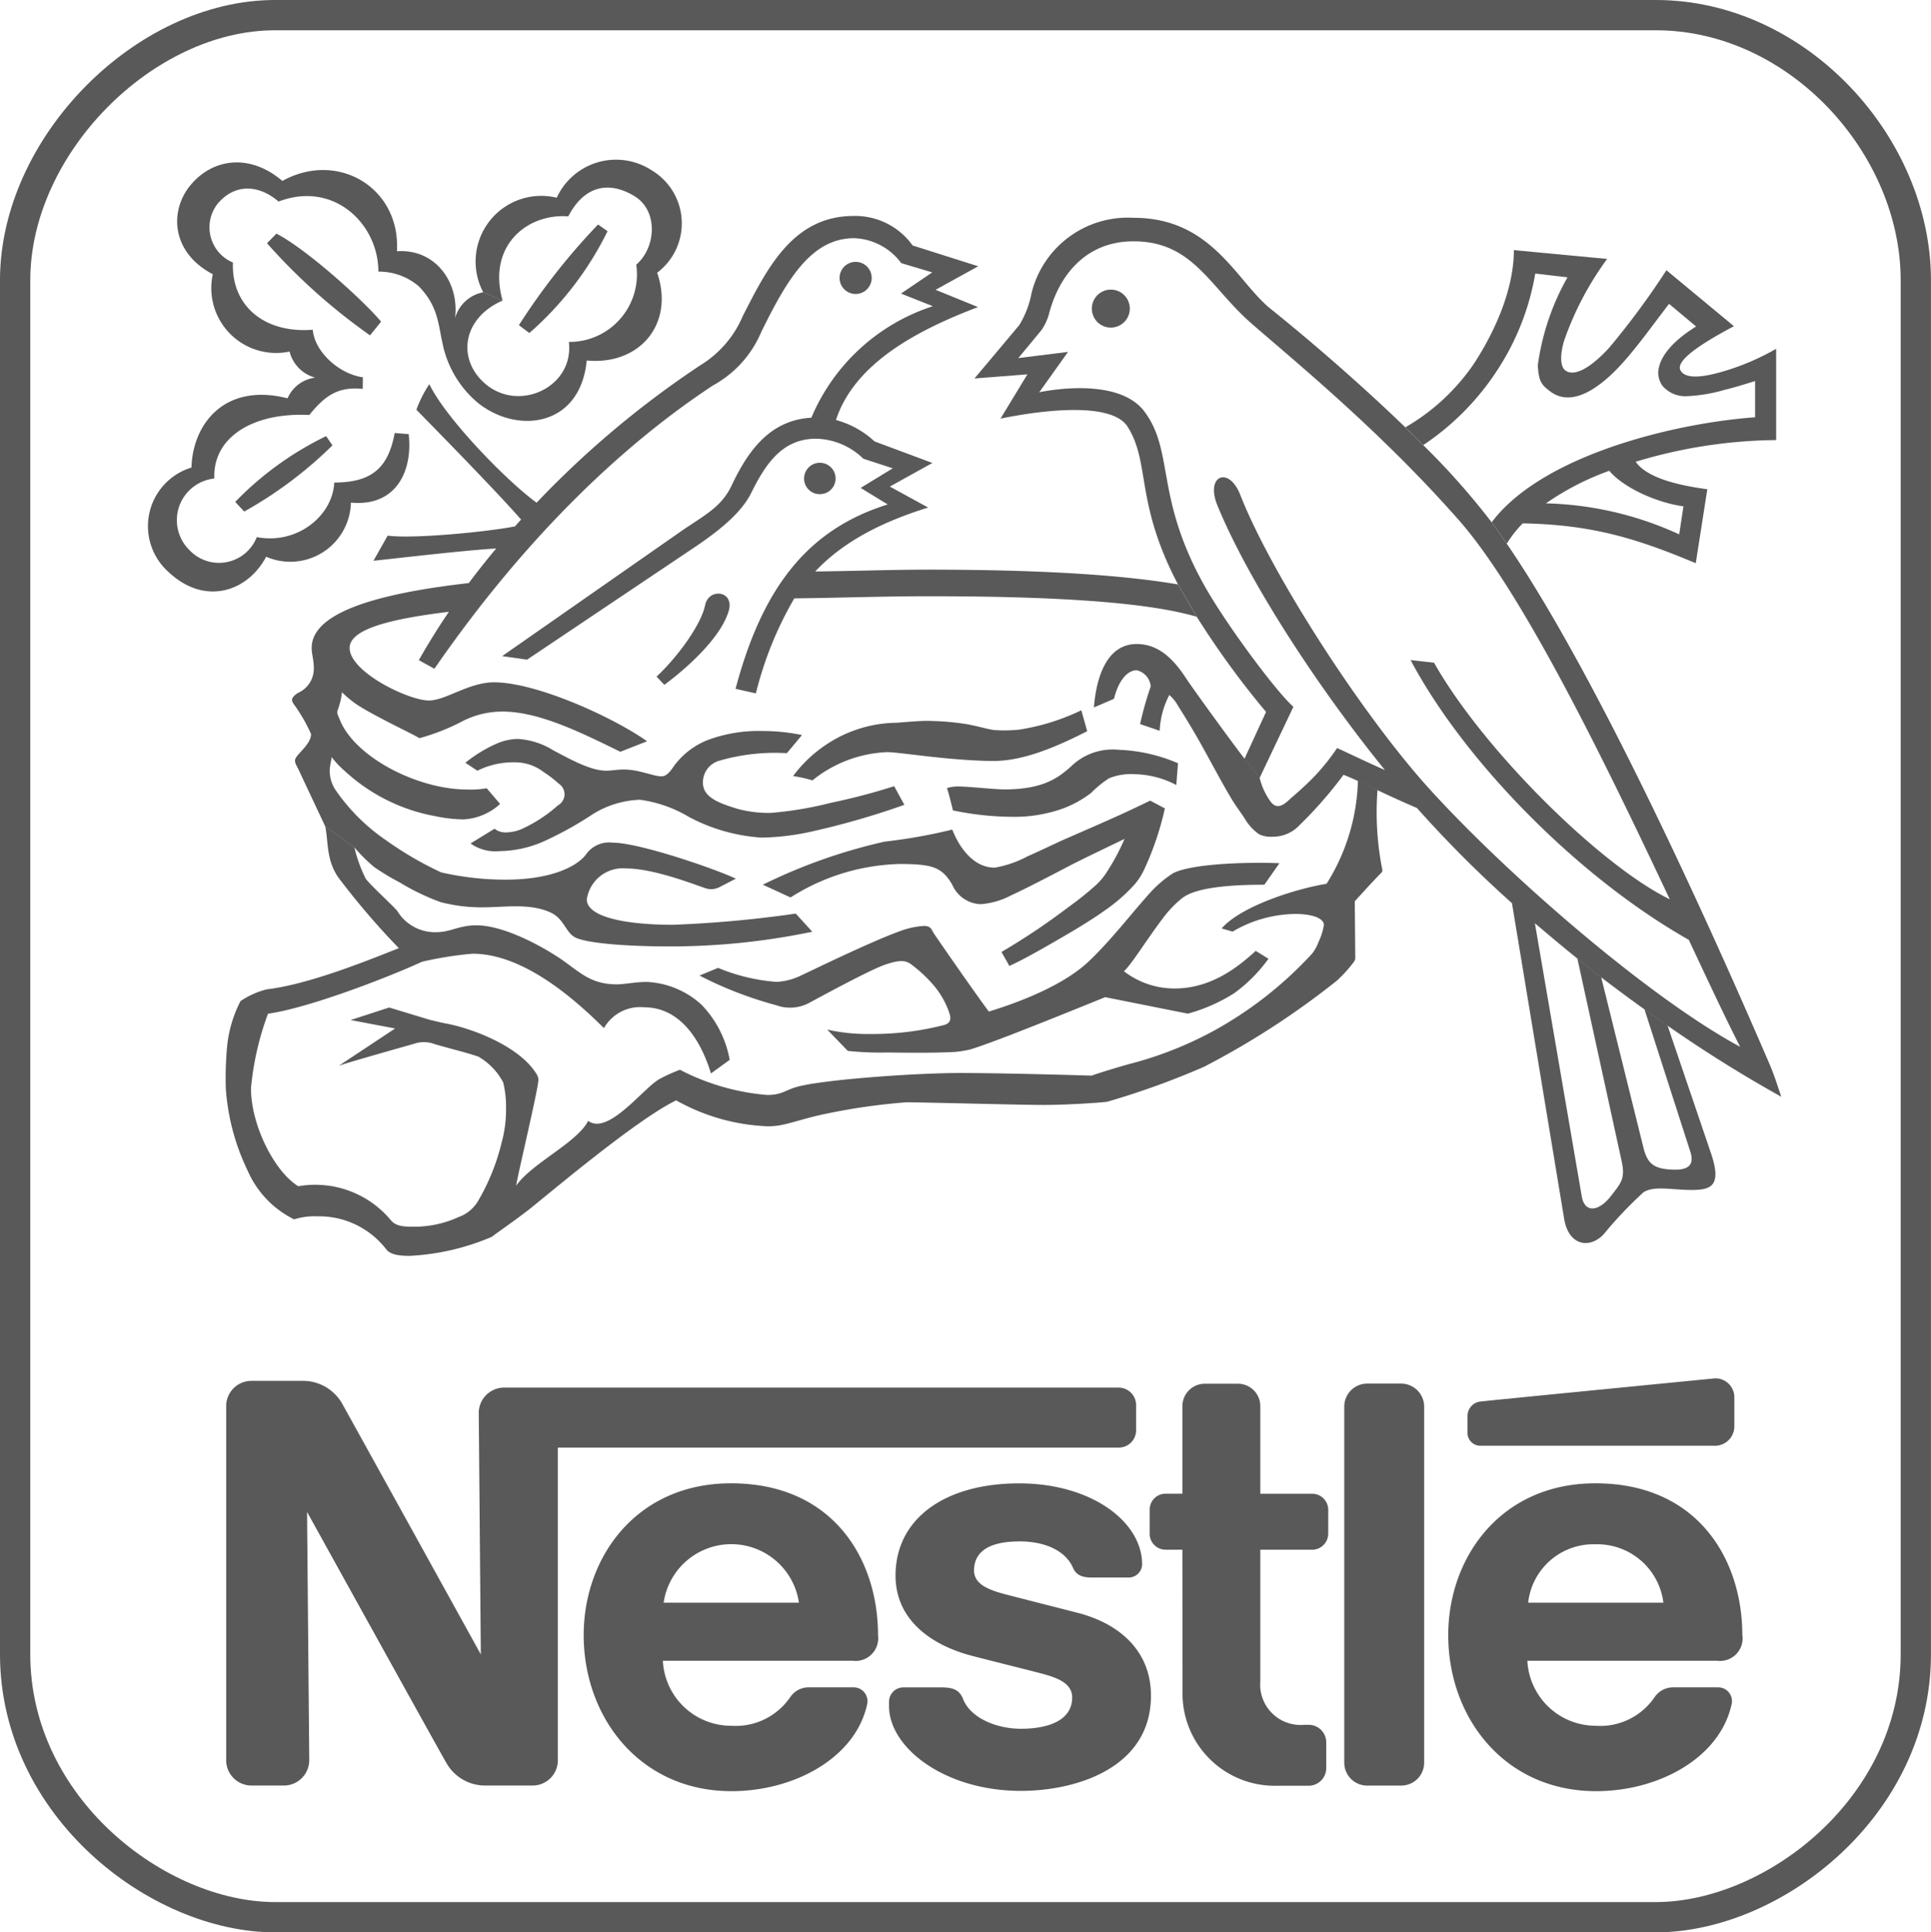
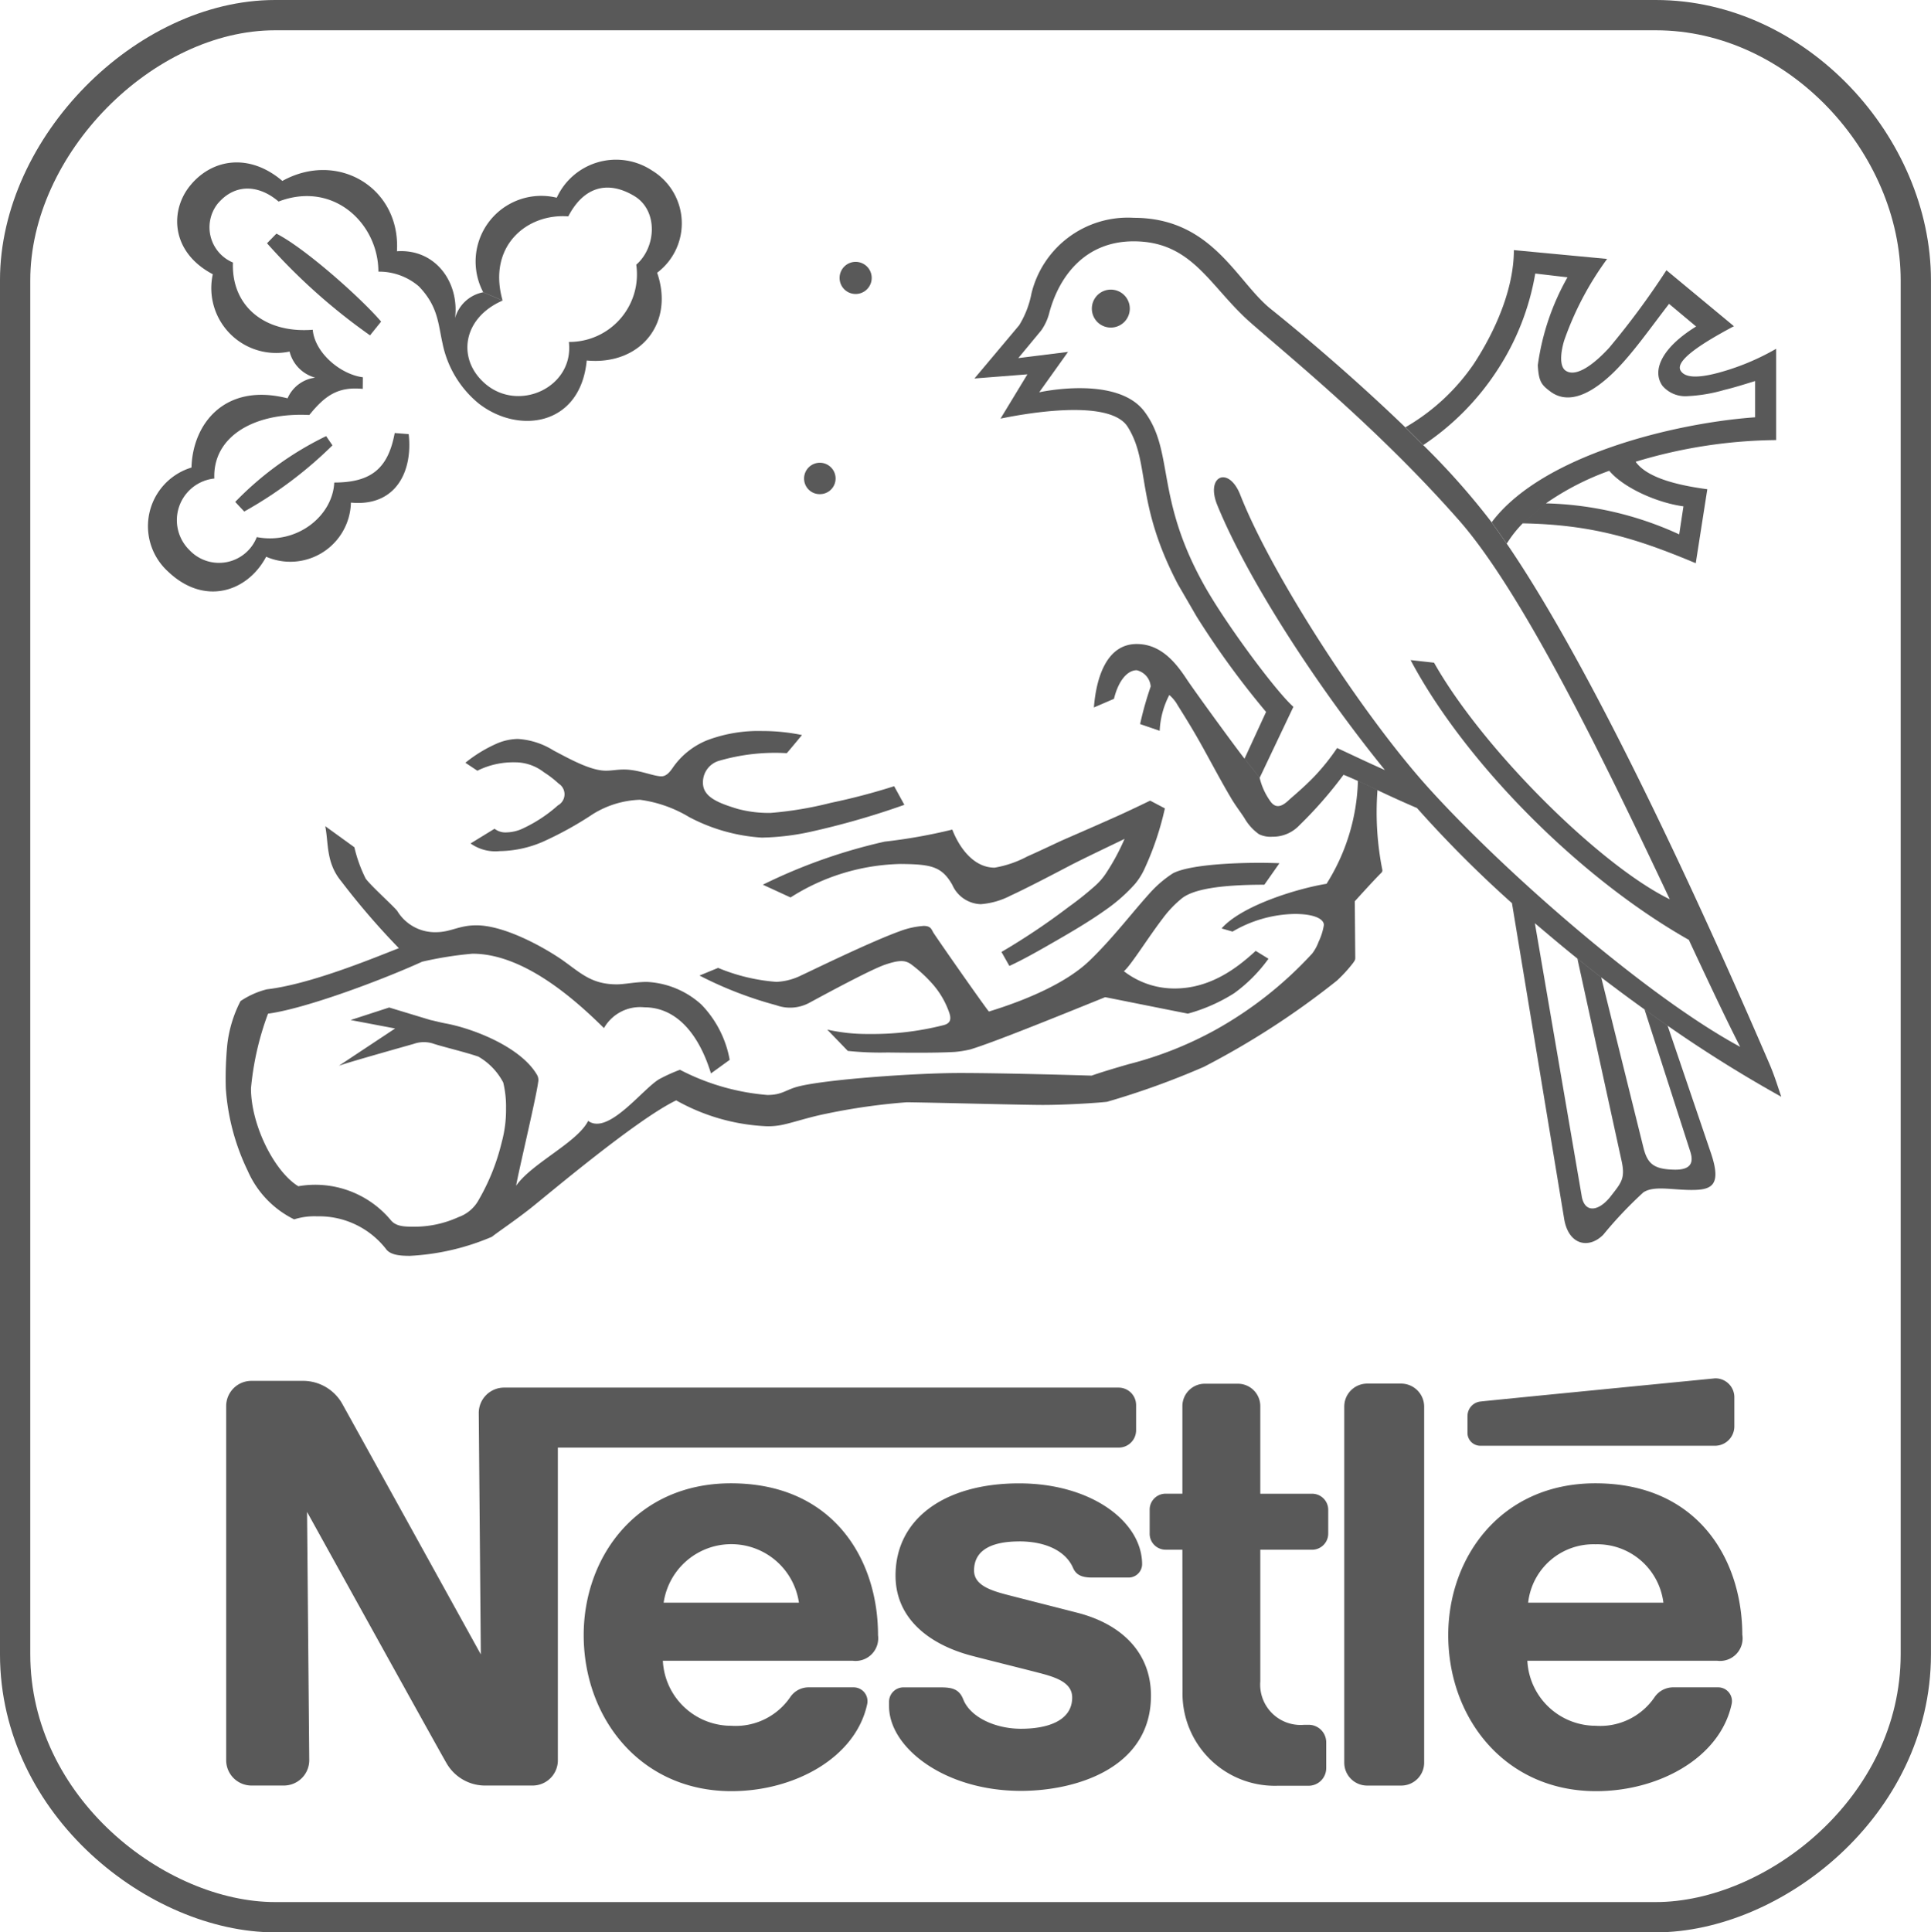
<svg xmlns="http://www.w3.org/2000/svg" id="Vrstva_1" data-name="Vrstva 1" viewBox="0 0 164.146 164.241">
  <defs>
    <style>
      .cls-1 {
        fill: none;
        stroke: #595959;
        stroke-miterlimit: 2.613;
        stroke-width: 2.574px;
      }

      .cls-1, .cls-2 {
        fill-rule: evenodd;
      }

      .cls-2 {
        fill: #595959;
      }
    </style>
  </defs>
  <title>Nestle</title>
  <path class="cls-1" d="M365.766,213.806c-11.1,0-22.094,11.085-22.094,22.533V353.117c0,13,12.139,22.357,22.094,22.357H483.142c9.976,0,22.1-9.359,22.1-22.357V236.339c0-11.449-10.038-22.533-22.1-22.533Z" transform="translate(-342.386 -212.519)" />
  <path class="cls-2" d="M436.8,240.361a1.613,1.613,0,1,0-1.6-1.6,1.607,1.607,0,0,0,1.6,1.6Z" transform="translate(-342.386 -212.519)" />
  <path class="cls-2" d="M415.112,237.506a1.365,1.365,0,1,0-1.356-1.355,1.36,1.36,0,0,0,1.356,1.355Z" transform="translate(-342.386 -212.519)" />
-   <path class="cls-2" d="M398.858,270.727l-.661-.7c1.851-1.727,3.8-4.452,4.126-6.06.289-1.488,2.429-1.262,2.036.373-.537,2.072-3.061,4.575-5.5,6.386Z" transform="translate(-342.386 -212.519)" />
  <path class="cls-2" d="M385.108,238.066c-3.4,1.478-3.9,4.954-1.509,7.04,2.864,2.515,7.6.333,7.145-3.524a5.742,5.742,0,0,0,5.727-6.566c1.706-1.479,1.881-4.618-.178-5.843-2.212-1.323-4.268-.822-5.6,1.737-3.516-.268-6.9,2.523-5.583,7.157l-1.642-.7a5.581,5.581,0,0,1,6.244-8.043,5.546,5.546,0,0,1,8.1-2.312,5.25,5.25,0,0,1,.435,8.687c1.489,4.337-1.469,7.885-5.986,7.46-.538,5.585-5.8,6.3-9.19,3.65a8.872,8.872,0,0,1-3.07-5.117c-.372-1.649-.372-3.144-2.017-4.84a5.187,5.187,0,0,0-3.433-1.245c0-4.05-3.783-7.751-8.486-5.958-1.665-1.432-3.712-1.57-5.19.2a3.245,3.245,0,0,0,1.312,4.983c-.145,3.682,2.678,6.04,6.784,5.714.175,1.96,2.346,3.79,4.258,4.039l-.009.987c-2.058-.2-3.175.522-4.54,2.219-4.829-.238-8.218,1.917-8.075,5.4a3.56,3.56,0,0,0-2.108,6.091,3.451,3.451,0,0,0,5.717-1.112c3.422.657,6.451-1.8,6.585-4.638,3.215,0,4.591-1.267,5.139-4.208l1.188.093c.361,3.164-1.085,6.183-4.91,5.822a5.154,5.154,0,0,1-7.205,4.6c-1.592,3-5.251,4.2-8.333,1.266a5.208,5.208,0,0,1,1.985-8.847c.1-3.717,2.833-7.243,8.167-5.883a2.954,2.954,0,0,1,2.349-1.758A3.074,3.074,0,0,1,367,242.4a5.512,5.512,0,0,1-6.525-6.572c-3.609-1.9-3.67-5.475-1.871-7.6,1.861-2.223,4.994-2.709,7.784-.33,4.725-2.616,10.059.6,9.74,5.976,3.309-.222,5.314,2.679,4.941,5.678a3.084,3.084,0,0,1,2.4-2.193l1.642.7Z" transform="translate(-342.386 -212.519)" />
-   <path class="cls-2" d="M393.224,231.6l.807.569a27.685,27.685,0,0,1-6.648,8.654l-.889-.666a56.091,56.091,0,0,1,6.73-8.557Z" transform="translate(-342.386 -212.519)" />
  <path class="cls-2" d="M370.109,249.586l.537.786a34.888,34.888,0,0,1-7.5,5.625l-.766-.817a27.3,27.3,0,0,1,7.733-5.594Z" transform="translate(-342.386 -212.519)" />
  <path class="cls-2" d="M374.781,239.854l-.941,1.169a50.766,50.766,0,0,1-8.757-7.828l.8-.818c2.441,1.241,7.217,5.5,8.9,7.478Z" transform="translate(-342.386 -212.519)" />
  <path class="cls-2" d="M370.035,282.749c.29,1.468.053,3.1,1.366,4.684a62.7,62.7,0,0,0,4.89,5.676c-2.523.992-7.589,3.071-11.228,3.5a7.084,7.084,0,0,0-2.233,1,10.677,10.677,0,0,0-1.127,3.733,29.694,29.694,0,0,0-.124,3.66,19.008,19.008,0,0,0,1.861,7.022,8.3,8.3,0,0,0,3.95,4.136,5.674,5.674,0,0,1,1.953-.258,7.211,7.211,0,0,1,5.841,2.759c.35.5,1.095.6,2.036.6a20.343,20.343,0,0,0,6.978-1.618c.5-.4,1.9-1.334,3.267-2.409s9.006-7.559,12.4-9.188a17.183,17.183,0,0,0,7.713,2.2,5.919,5.919,0,0,0,1.374-.135c.951-.207,2.15-.625,3.67-.931a52.9,52.9,0,0,1,6.845-.973c2.522.031,9.847.228,11.574.228,1.839,0,4.444-.155,5.448-.268a67.918,67.918,0,0,0,8.231-2.969,68.634,68.634,0,0,0,11.3-7.321,11.945,11.945,0,0,0,1.386-1.51c.123-.176.186-.258.186-.414,0-.134-.042-4.827-.042-4.827s1.644-1.825,2.284-2.451a.284.284,0,0,0,.062-.207,24.92,24.92,0,0,1-.413-6.815l-1.665-.781a17.264,17.264,0,0,1-2.666,8.765c-2.482.4-7.217,1.851-8.922,3.795l.931.269a10.768,10.768,0,0,1,5.272-1.5c1.736,0,2.491.449,2.491.941a5.184,5.184,0,0,1-.444,1.414,3.885,3.885,0,0,1-.537.995,32.8,32.8,0,0,1-8.2,6.482,31.254,31.254,0,0,1-7.433,2.942c-.971.279-2.284.668-3.132.968-1.21-.037-7.516-.223-11.205-.223s-11.3.533-13.717,1.143c-1.094.279-1.364.724-2.646.724a19.5,19.5,0,0,1-7.423-2.141,13.785,13.785,0,0,0-1.653.738c-1.376.679-4.4,4.881-6.152,3.605-.92,1.84-4.787,3.592-6.121,5.511.155-1.013,1.706-7.492,1.871-8.8a.875.875,0,0,0-.113-.651c-1.407-2.362-5.378-3.877-7.61-4.316-.651-.118-.971-.222-1.427-.315l-3.514-1.066-3.279,1.066,3.785.717-4.787,3.17c.837-.309,5.976-1.747,6.369-1.861a2.594,2.594,0,0,1,1.612-.037c.693.244,2.677.709,3.877,1.117a5.483,5.483,0,0,1,2.12,2.207,8.8,8.8,0,0,1,.237,2.2,10.5,10.5,0,0,1-.371,2.891,18.252,18.252,0,0,1-1.934,4.85,3.163,3.163,0,0,1-1.748,1.5,9,9,0,0,1-3.732.812c-.972.005-1.613-.042-2.047-.6a8.361,8.361,0,0,0-7.826-2.839c-2.016-1.225-4.023-5.175-4.023-8.324a24.47,24.47,0,0,1,1.448-6.343c3.309-.45,9.894-2.953,13.1-4.417a30.713,30.713,0,0,1,4.28-.681c4.3,0,8.59,3.768,11.176,6.323a3.537,3.537,0,0,1,3.422-1.768c3.049,0,4.808,2.776,5.675,5.62l1.592-1.153a9.051,9.051,0,0,0-2.408-4.7,7.419,7.419,0,0,0-4.632-1.924c-.951,0-1.923.207-2.543.207-2.182,0-3.08-.966-4.673-2.089-1.737-1.189-4.961-2.929-7.279-2.929-1.488,0-2.159.573-3.39.583a3.75,3.75,0,0,1-3.338-1.81c-.373-.465-2.193-2.088-2.679-2.74a11.957,11.957,0,0,1-.962-2.667l-2.471-1.788Z" transform="translate(-342.386 -212.519)" />
-   <path class="cls-2" d="M372.506,284.538a13.989,13.989,0,0,0,1.685,1.675,20.139,20.139,0,0,0,2.182,1.313,19.4,19.4,0,0,0,3.452,1.664,13.6,13.6,0,0,0,3.672.446c1.808,0,3.949-.373,5.717.454,1.188.558,1.259,1.809,2.212,2.171,1.467.568,5.541.7,7.8.7a59.289,59.289,0,0,0,12.209-1.249l-1.406-1.541a99.076,99.076,0,0,1-10.452.952c-3.764,0-7.31-.6-7.31-2.161a3.093,3.093,0,0,1,3.361-2.628c2.356,0,5.943,1.429,6.6,1.634a1.545,1.545,0,0,0,1.333-.056l1.377-.709c-1.82-.859-8.23-3.06-10.462-3.06a2.4,2.4,0,0,0-2.3,1.034c-.868,1.1-3.152,2.109-6.793,2.109a24.552,24.552,0,0,1-5.5-.62,29.235,29.235,0,0,1-4.622-2.688,16.525,16.525,0,0,1-4.384-4.359,2.967,2.967,0,0,1-.464-1.6c.009-.435.134-.822.165-1.149a8,8,0,0,0,1.107,1.173,15.387,15.387,0,0,0,7.68,3.843,12.524,12.524,0,0,0,2.409.279,5,5,0,0,0,3.123-1.313l-1.139-1.335a7.8,7.8,0,0,1-1.654.108c-4.238,0-9.614-2.776-10.853-5.983-.114-.319-.281-.5-.146-.8a6.4,6.4,0,0,0,.351-1.489,8.2,8.2,0,0,0,1.416,1.147c1.582,1,4.592,2.4,5.169,2.761a18.149,18.149,0,0,0,3.577-1.4A7.442,7.442,0,0,1,385.1,273c3.1,0,6.649,1.768,10.019,3.416l2.274-.892c-2.968-2.091-9.439-5.011-13.016-5.011-2.129,0-4.114,1.546-5.53,1.546-1.738,0-6.741-2.429-6.741-4.466,0-1.552,3.245-2.447,8.436-3.072q-1.35,1.987-2.554,4.107l1.324.733c8.137-11.778,16.593-19.424,23.7-24.093a9.276,9.276,0,0,0,4.084-4.53c2.211-4.509,4.279-7.974,7.9-7.974a5.2,5.2,0,0,1,4,2.12l2.636.787-2.656,1.8,2.708,1.075a16.819,16.819,0,0,0-10.328,9.477c-3.762.2-5.582,3.242-6.8,5.807-.837,1.728-2.15,2.408-4.084,3.711l-15.4,10.745,2.119.3,14.225-9.545c2.823-1.891,4.156-3.289,4.829-4.627,1.3-2.641,2.739-4.607,5.53-4.607a5.95,5.95,0,0,1,4,1.7l2.5.817-2.728,1.665,2.3,1.405c-6.546,2.049-10.566,6.722-12.934,15.671l1.727.389a30.505,30.505,0,0,1,3.266-8.077c3.774-.04,7.6-.18,11.361-.18,10.025,0,18.348.423,22.845,1.743l-1.592-2.746c-4.807-.822-11.776-1.257-21.253-1.257-3.174,0-6.4.124-9.583.156,2.046-2.182,5.026-4.018,9.6-5.435l-3.256-1.784,3.618-2.005-4.921-1.833a7.754,7.754,0,0,0-3.278-1.817c1.583-4.841,6.948-7.652,12.074-9.6l-3.605-1.468,3.626-2-5.58-1.769a5.994,5.994,0,0,0-5.014-2.507c-5.17,0-7.371,4.5-9.418,8.5a9.02,9.02,0,0,1-3.609,4.188A80.759,80.759,0,0,0,388,255.246c-2.522-1.826-7.712-7.15-9.118-10.076a10.161,10.161,0,0,0-1.1,2.173c.538.558,6.628,6.73,8.9,9.337-.175.185-.353.387-.518.58-2.418.474-8.684,1.074-10.824.785l-1.208,2.135c1.6-.161,7.835-.9,10.431-1.04q-1.194,1.421-2.326,2.937c-8,.911-13.357,2.559-13.357,5.512,0,.5.176,1.049.176,1.582a2.248,2.248,0,0,1-1.344,2.243c-.558.372-.609.61-.35.956a14.306,14.306,0,0,1,1.467,2.54c0,.6-.577,1.183-1.064,1.717-.4.465-.382.588-.063,1.174l2.326,4.948,2.471,1.788Z" transform="translate(-342.386 -212.519)" />
  <path class="cls-2" d="M471.824,257.005a10.015,10.015,0,0,0-1.355,1.722l-1.283-1.815c4.312-5.755,15.7-8.453,22.394-8.925v-3.081c-.859.264-1.769.553-2.616.755a13.413,13.413,0,0,1-3.236.533,2.542,2.542,0,0,1-2.027-.889c-.909-1.283-.072-3.221,2.865-5.036l-2.3-1.924c-1.791,2.317-3.546,4.88-5.346,6.4-1.634,1.4-3.339,2.089-4.725,1.065-.744-.558-1.013-.818-1.085-2.255a20.858,20.858,0,0,1,2.522-7.466l-2.74-.32a21.546,21.546,0,0,1-3.205,8.179,22.141,22.141,0,0,1-6.316,6.4l-1.52-1.51a17.844,17.844,0,0,0,5.811-5.382c1.892-2.885,3.412-6.449,3.412-9.679l7.928.75a26.346,26.346,0,0,0-3.66,6.959c-.351,1.21-.34,2.173.1,2.513.837.626,2.317-.382,3.731-1.918a67.639,67.639,0,0,0,4.87-6.594l5.738,4.758c-2.554,1.355-5.036,2.9-4.538,3.764.454.8,2.077.559,3.887,0a20.531,20.531,0,0,0,4.239-1.846v7.76a42.276,42.276,0,0,0-11.942,1.842c1.055,1.515,4.146,2.073,6.091,2.337l-.983,6.287c-4.92-2.058-8.736-3.279-14.71-3.387l1.974-1.7a28.688,28.688,0,0,1,11.329,2.637l.361-2.383c-2.263-.307-5.1-1.582-6.306-3.023a22.973,22.973,0,0,0-5.384,2.77l-1.974,1.7Z" transform="translate(-342.386 -212.519)" />
  <path class="cls-2" d="M448.18,277l1.829-3.971a72.936,72.936,0,0,1-5.9-8.1l-1.592-2.746c-3.67-6.99-2.326-10.314-4.281-13.4-1.633-2.534-9.5-.949-10.8-.683l2.285-3.764-4.5.352,3.8-4.524a8,8,0,0,0,1.044-2.695,8.431,8.431,0,0,1,8.7-6.437c6.647,0,8.715,5.373,11.61,7.72,3.3,2.647,7.61,6.358,11.465,10.082l1.52,1.51a61.83,61.83,0,0,1,5.82,6.561l1.283,1.815c8.012,11.69,17.947,34.03,22.352,44.262.423.983.723,1.985.991,2.757a112.639,112.639,0,0,1-9.666-6.041l-1.964-1.385c-1.221-.873-2.45-1.789-3.681-2.724l-2.027-1.6c-1.22-.977-2.409-1.986-3.608-3l4,23.306c.3,1.376,1.468,1.138,2.419-.062.93-1.2,1.3-1.529.93-3.142L476.474,294l2.027,1.6,3.607,14.544c.342,1.3.89,1.726,2.44,1.788,1.52.073,1.852-.517,1.52-1.541l-3.886-12.068,1.964,1.385,3.691,10.854c.929,2.766,0,3.1-1.666,3.1s-3.173-.388-4.084.2a34.754,34.754,0,0,0-3.41,3.6c-1.22,1.24-2.989.91-3.34-1.417l-4.425-26.761a99.376,99.376,0,0,1-8.074-8.086c-1.065-.455-2.3-1.014-3.36-1.521l-1.665-.781c-.6-.271-1.044-.458-1.219-.522a35.242,35.242,0,0,1-3.753,4.292,3.092,3.092,0,0,1-2.3.971,2.229,2.229,0,0,1-1.137-.216,4.278,4.278,0,0,1-1.22-1.344c-.311-.5-.819-1.133-1.221-1.846-.869-1.463-1.82-3.292-2.668-4.787-.951-1.675-1.777-2.922-1.892-3.139a3.212,3.212,0,0,0-.619-.714,7.294,7.294,0,0,0-.818,3.041l-1.664-.57a28.206,28.206,0,0,1,.9-3.194,1.54,1.54,0,0,0-1.19-1.382c-.765,0-1.54.833-1.932,2.43l-1.706.734c.2-2.57,1.095-5.393,3.638-5.393,2.058,0,3.33,1.577,4.291,3.052.992,1.457,4.2,5.842,4.88,6.7l1.281,1.615a5.573,5.573,0,0,0,.848,1.911c.444.689.94.631,1.592.027.3-.285,1.271-1.072,2.211-2.049a18.426,18.426,0,0,0,1.934-2.415c.93.425,2.667,1.261,4.063,1.872-6.006-7.408-11.754-16.4-14.246-22.511-1.034-2.525.983-3.366,1.954-.869,2.646,6.742,10.38,18.7,16.057,24.963,6.564,7.243,18.608,17.727,26.434,21.942-1.138-2.213-2.637-5.394-4.364-9.09-9.52-5.387-19.145-15.277-23.652-23.782l1.993.222c4.168,7.388,14.143,17.243,20.037,20.108-5.4-11.448-12.407-25.919-17.876-32.165-6.8-7.74-14.2-13.723-17.74-16.83-3.5-3.071-4.932-6.928-9.965-6.928-4.135,0-6.317,2.989-7.144,6.008a4.531,4.531,0,0,1-.7,1.56l-1.953,2.358,4.228-.527-2.45,3.434s6.649-1.49,8.965,1.664c2.511,3.391.889,7.228,5.014,14.652,1.8,3.259,6.161,9.131,7.629,10.415l-2.865,6.029L448.18,277Z" transform="translate(-342.386 -212.519)" />
  <path class="cls-2" d="M382.958,278.023l-1.013-.673a11.824,11.824,0,0,1,2.77-1.674,4.771,4.771,0,0,1,1.675-.351,6.434,6.434,0,0,1,3.05.982c1.49.786,3.175,1.717,4.457,1.717.486,0,.972-.1,1.519-.1,1.282,0,2.5.579,3.195.579.434,0,.734-.393,1.013-.8a6.511,6.511,0,0,1,2.9-2.276,12.333,12.333,0,0,1,4.673-.774,16.513,16.513,0,0,1,3.359.341s-1.034,1.261-1.291,1.541a17,17,0,0,0-5.708.635,1.9,1.9,0,0,0-1.416,1.888c0,1.241,1.4,1.738,2.947,2.213a10.266,10.266,0,0,0,2.811.342,30.87,30.87,0,0,0,5.119-.858,54,54,0,0,0,5.376-1.412l.868,1.582a67.476,67.476,0,0,1-8.054,2.31,20.881,20.881,0,0,1-4.073.477,15.222,15.222,0,0,1-6.172-1.748,10.924,10.924,0,0,0-4.177-1.468,8.09,8.09,0,0,0-3.989,1.21,29.745,29.745,0,0,1-4.239,2.348,9.544,9.544,0,0,1-3.69.806,3.634,3.634,0,0,1-2.482-.651l2.038-1.25a1.515,1.515,0,0,0,1.034.309,3.43,3.43,0,0,0,1.437-.362,12.194,12.194,0,0,0,2.916-1.933,1.074,1.074,0,0,0,.062-1.852,8.913,8.913,0,0,0-1.262-.971,3.986,3.986,0,0,0-2.5-.837,6.811,6.811,0,0,0-3.144.713Z" transform="translate(-342.386 -212.519)" />
-   <path class="cls-2" d="M411.451,278.846a13.426,13.426,0,0,0-1.644-.368,11.209,11.209,0,0,1,2.749-2.627,10.968,10.968,0,0,1,6.017-1.9c.723-.043,2.182-.2,2.988-.151a21.678,21.678,0,0,1,3.111.288c.827.156,1.57.383,2.189.478a11.94,11.94,0,0,0,2.171-.032,18.882,18.882,0,0,0,5.273-1.644l.5,1.778c-2.522,1.283-5.366,2.529-7.951,2.529-1.332,0-2.737-.109-4.049-.226-2.316-.224-4.3-.523-5.015-.523a10.768,10.768,0,0,0-6.336,2.395Z" transform="translate(-342.386 -212.519)" />
  <path class="cls-2" d="M409.589,288.8l-2.357-1.085a46.441,46.441,0,0,1,10.348-3.66,45.848,45.848,0,0,0,5.756-1.024c.611,1.571,1.831,3.235,3.6,3.235a9.127,9.127,0,0,0,2.771-.95c1.188-.524,2.389-1.107,3.008-1.387.673-.294,2.854-1.24,4.7-2.068.7-.311,2.647-1.241,2.74-1.292l1.252.661a25.2,25.2,0,0,1-1.7,5.067,5.637,5.637,0,0,1-.848,1.364,14.274,14.274,0,0,1-2.532,2.225c-1.251.889-2.75,1.784-4.363,2.707-1.251.719-2.523,1.449-3.774,2.028l-.673-1.19a57.181,57.181,0,0,0,5.709-3.825,26.886,26.886,0,0,0,2.221-1.769,5.431,5.431,0,0,0,.909-1.023,18.747,18.747,0,0,0,1.624-2.993c-.734.361-3.516,1.675-4.755,2.326-1.4.735-3.65,1.908-4.943,2.5a6.56,6.56,0,0,1-2.522.723,2.734,2.734,0,0,1-2.418-1.633c-.9-1.6-1.848-1.758-4.391-1.784a18.056,18.056,0,0,0-9.368,2.849Z" transform="translate(-342.386 -212.519)" />
-   <path class="cls-2" d="M423.391,281.4s-.332-1.4-.506-1.9a3.242,3.242,0,0,1,.939-.135c.89,0,3.059.25,3.967.25,3.391,0,4.652-1.077,5.655-1.966a5.053,5.053,0,0,1,4.032-1.4,13.99,13.99,0,0,1,5.045,1.143l-.145,1.85a7.886,7.886,0,0,0-3.577-.92,4.881,4.881,0,0,0-2.14.348,8.678,8.678,0,0,0-1.52,1.24,9.128,9.128,0,0,1-2.5,1.365,12.33,12.33,0,0,1-4.4.668,25.074,25.074,0,0,1-4.847-.543Z" transform="translate(-342.386 -212.519)" />
  <path class="cls-2" d="M401.847,295.436l1.582-.651a15.967,15.967,0,0,0,4.951,1.188,5.261,5.261,0,0,0,2.172-.579c.476-.206,5.687-2.771,8.281-3.711a7.178,7.178,0,0,1,2.067-.465c.611,0,.662.289.827.569.507.783,4.348,6.274,4.721,6.708,3.289-1.007,6.638-2.47,8.561-4.331,2.015-1.935,3.691-4.188,5.292-5.926a9.707,9.707,0,0,1,1.788-1.489c1.676-.884,6.875-.962,9.056-.858l-1.281,1.825c-3.867,0-6.028.408-6.979,1.133a9.3,9.3,0,0,0-1.634,1.7c-1.312,1.716-2.76,4.067-3.328,4.518a7,7,0,0,0,4.321,1.468c3.256,0,5.6-2.026,6.885-3.195l1.085.668a12.945,12.945,0,0,1-2.915,2.93,14.515,14.515,0,0,1-3.938,1.737c-1.892-.372-6.049-1.209-7.03-1.4-3.619,1.464-9.481,3.847-11.464,4.441a9.126,9.126,0,0,1-1.323.213c-1.559.087-3.74.073-5.7.047a26.382,26.382,0,0,1-3.391-.135l-1.748-1.81a15.442,15.442,0,0,0,3.555.372,24.362,24.362,0,0,0,6.307-.744c.61-.144.7-.505.516-1.049a7.283,7.283,0,0,0-1.537-2.58,11.914,11.914,0,0,0-1.718-1.556c-.465-.322-.92-.4-2.2.036-1.178.4-4.869,2.389-6.451,3.247a3.449,3.449,0,0,1-2.812.2,32.587,32.587,0,0,1-6.513-2.518Z" transform="translate(-342.386 -212.519)" />
  <path class="cls-2" d="M412.072,254.519a1.329,1.329,0,0,0,1.344-1.329,1.339,1.339,0,1,0-2.678,0,1.321,1.321,0,0,0,1.334,1.329Z" transform="translate(-342.386 -212.519)" />
  <path class="cls-2" d="M463.448,332.083a1.963,1.963,0,0,0-1.954-1.964H458.61a1.95,1.95,0,0,0-1.953,1.964V362.34a1.943,1.943,0,0,0,1.953,1.945h2.884a1.948,1.948,0,0,0,1.954-1.964V332.083Z" transform="translate(-342.386 -212.519)" />
  <path class="cls-2" d="M467.13,332.879v1.438a1.092,1.092,0,0,0,1.1,1.085h19.941a1.647,1.647,0,0,0,1.644-1.644v-2.439a1.606,1.606,0,0,0-1.653-1.645s-19.282,1.888-19.892,1.966a1.231,1.231,0,0,0-1.136,1.239Z" transform="translate(-342.386 -212.519)" />
  <path class="cls-2" d="M450.991,364.3a7.843,7.843,0,0,1-8.085-7.963l-.01-12.1h-1.427a1.356,1.356,0,0,1-1.355-1.365v-2.037a1.354,1.354,0,0,1,1.355-1.359l1.427,0v-7.446a1.905,1.905,0,0,1,1.9-1.9h2.823a1.906,1.906,0,0,1,1.9,1.914v7.435l4.4,0a1.37,1.37,0,0,1,1.374,1.359v2.037a1.372,1.372,0,0,1-1.374,1.365h-4.4v11.188a3.43,3.43,0,0,0,3.723,3.692h.393a1.49,1.49,0,0,1,1.488,1.489v2.191a1.5,1.5,0,0,1-1.488,1.5Z" transform="translate(-342.386 -212.519)" />
  <path class="cls-2" d="M417.023,351.494c0-6.448-3.814-12.9-12.5-12.9-8.034,0-12.52,6.278-12.52,12.9,0,7.057,4.828,13.267,12.562,13.267,5.313,0,10.545-2.812,11.536-7.394a1.178,1.178,0,0,0-1.157-1.431h-3.794a1.881,1.881,0,0,0-1.583.822,5.615,5.615,0,0,1-5.024,2.445,5.814,5.814,0,0,1-5.81-5.526h16.138a1.926,1.926,0,0,0,2.15-2.182ZM398.8,348.738a5.811,5.811,0,0,1,11.5,0Z" transform="translate(-342.386 -212.519)" />
  <path class="cls-2" d="M490.493,351.494c0-6.448-3.8-12.9-12.488-12.9-8.023,0-12.51,6.278-12.51,12.9,0,7.057,4.817,13.267,12.571,13.267,5.3,0,10.524-2.812,11.518-7.394a1.171,1.171,0,0,0-1.147-1.431h-3.8a1.916,1.916,0,0,0-1.593.822,5.582,5.582,0,0,1-5.013,2.445,5.823,5.823,0,0,1-5.811-5.526h16.139a1.919,1.919,0,0,0,2.139-2.182Zm-18.205-2.756a5.579,5.579,0,0,1,5.718-4.96,5.66,5.66,0,0,1,5.778,4.96Z" transform="translate(-342.386 -212.519)" />
  <path class="cls-2" d="M437.479,330.46H385.254a2.155,2.155,0,0,0-2.171,2.156l.176,20.521s-11.239-20.34-11.828-21.385a3.832,3.832,0,0,0-3.38-1.865h-4.3a2.145,2.145,0,0,0-2.139,2.155v30.1a2.153,2.153,0,0,0,2.15,2.14h2.75a2.159,2.159,0,0,0,2.162-2.15l-.187-21.106s11.372,20.549,11.848,21.343a3.783,3.783,0,0,0,3.381,1.913h3.949a2.145,2.145,0,0,0,2.142-2.14V335.558h47.675a1.471,1.471,0,0,0,1.479-1.458v-2.166a1.484,1.484,0,0,0-1.479-1.473Z" transform="translate(-342.386 -212.519)" />
  <path class="cls-2" d="M429.022,343.53c2.264,0,3.959.823,4.581,2.256.289.672.867.818,1.642.818h3.122a1.151,1.151,0,0,0,1.106-1.118c0-3.64-4.333-6.887-10.452-6.887-6.344,0-10.509,3.019-10.509,7.839,0,3.686,2.915,5.879,6.48,6.815,1.62.424,4.411,1.111,5.776,1.469,1.457.377,2.76.838,2.76,2.077,0,1.975-2.079,2.658-4.353,2.658-2.161,0-4.3-.962-4.908-2.5-.352-.9-.992-1.018-1.931-1.018h-3.176a1.222,1.222,0,0,0-1.2,1.205v.393c0,3.52,4.714,7.2,11.213,7.2,4.623,0,11.052-1.907,11.052-8.1,0-3.578-2.407-6.069-6.316-7.056-1.519-.39-5.18-1.32-5.975-1.528-1.416-.372-2.748-.837-2.748-2.047,0-1.85,1.694-2.472,3.833-2.472Z" transform="translate(-342.386 -212.519)" />
</svg>